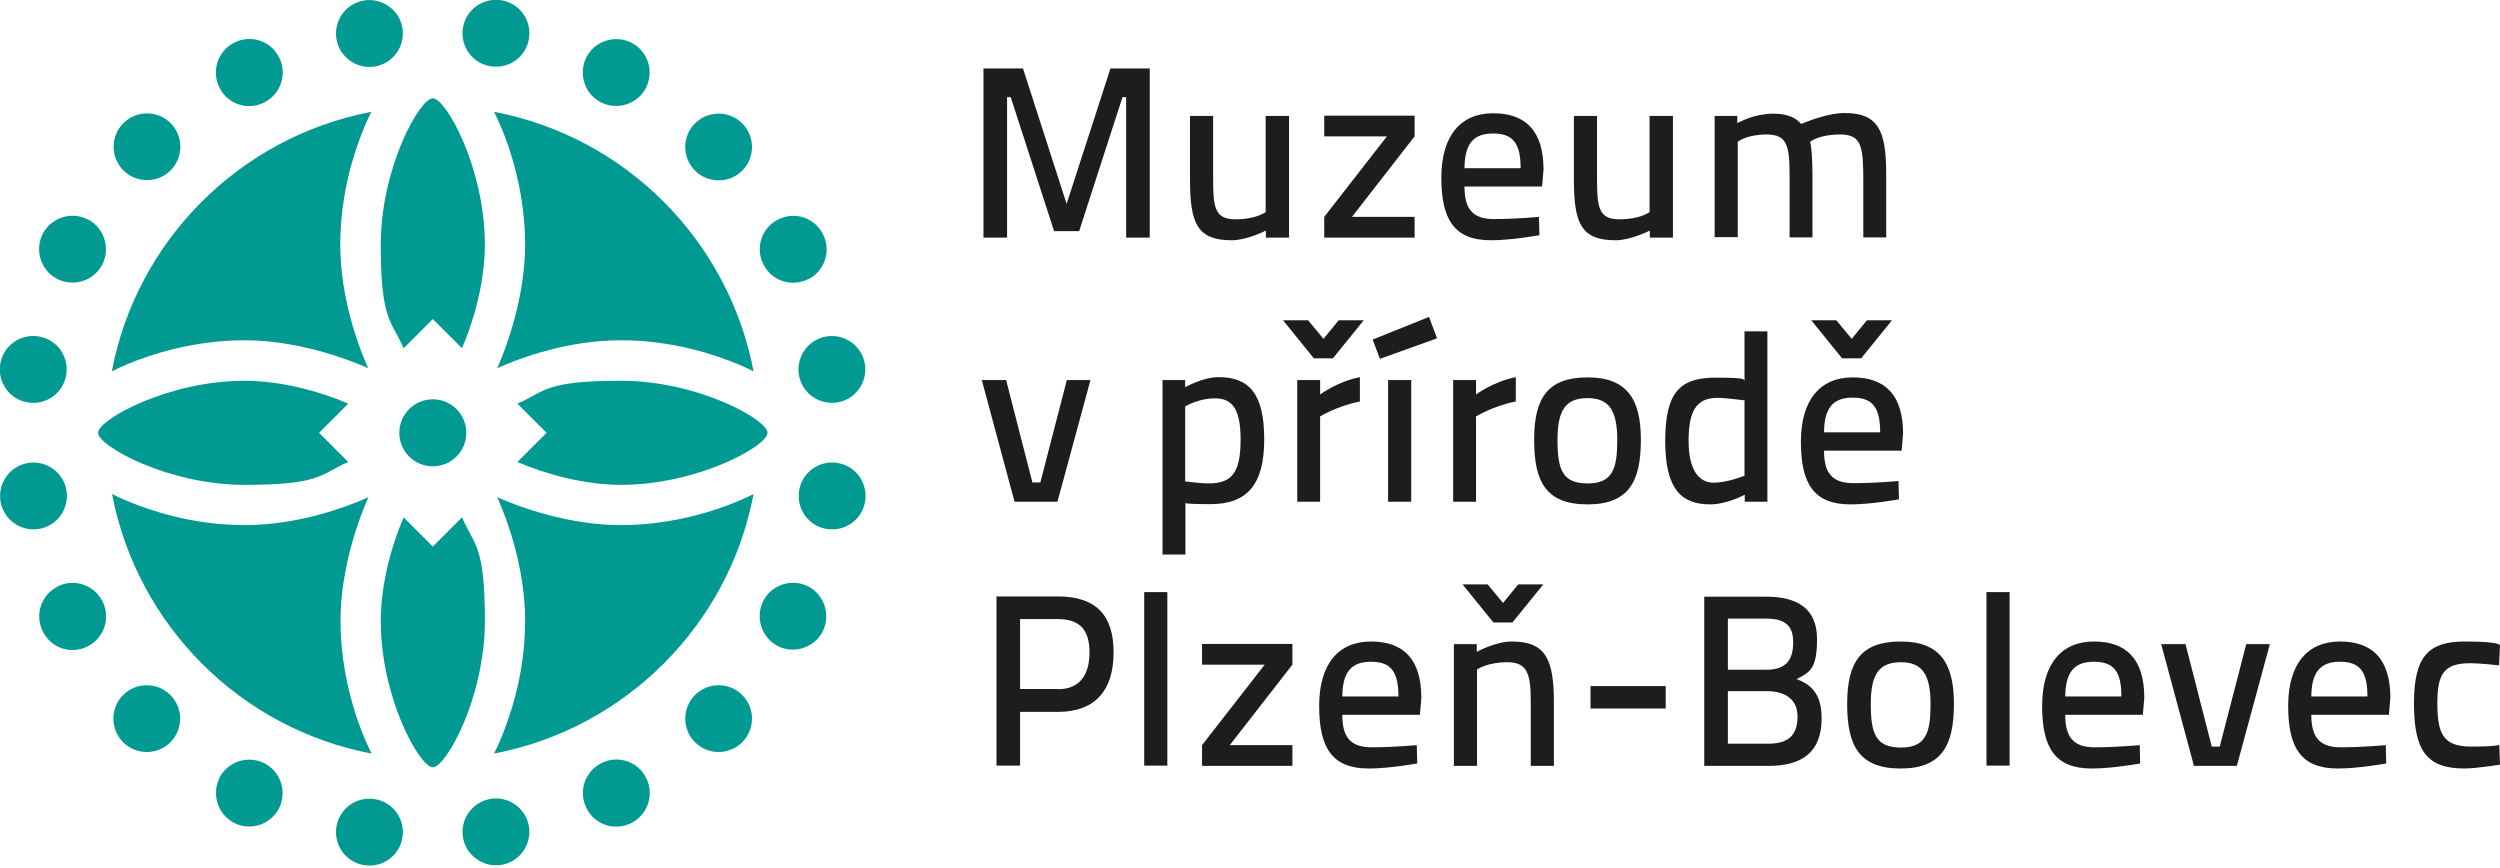
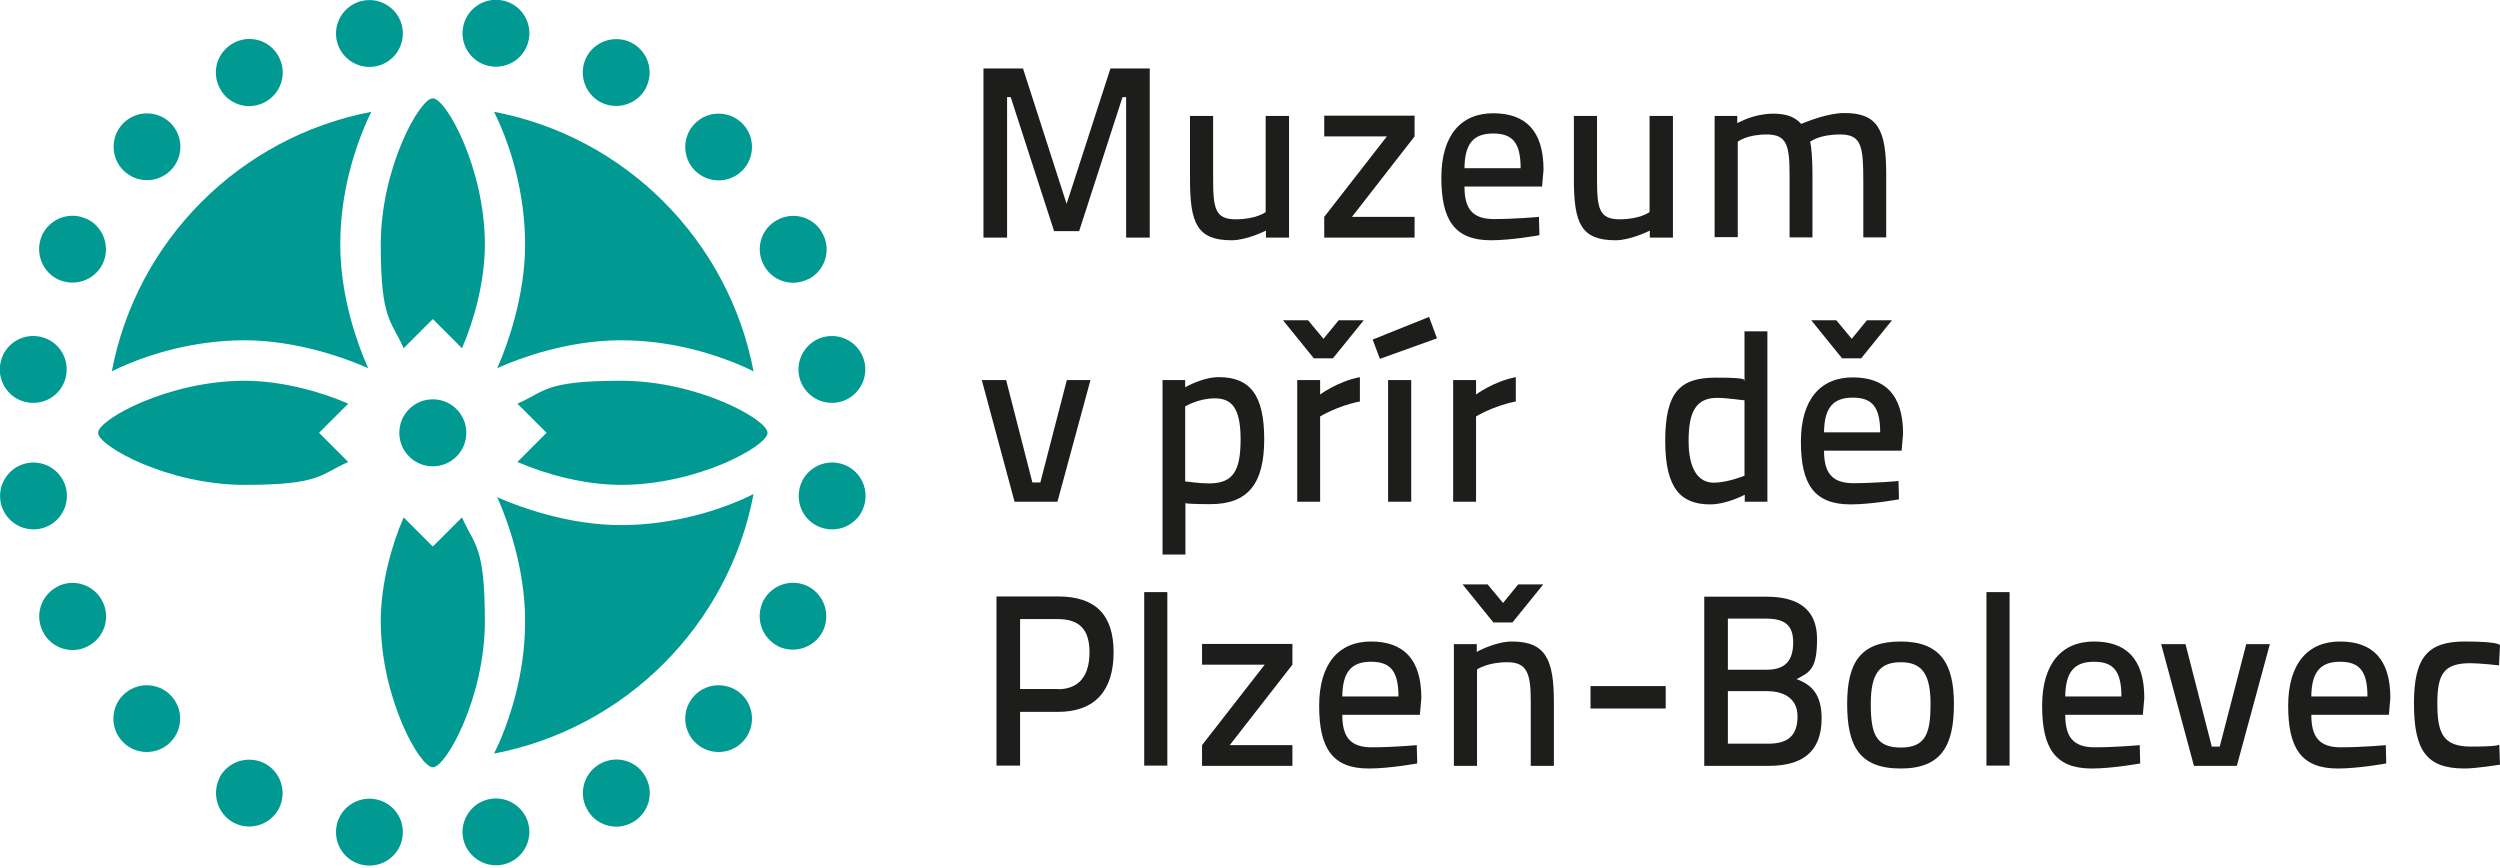
<svg xmlns="http://www.w3.org/2000/svg" id="Vrstva_2" version="1.1" viewBox="0 0 1037.4 360.1">
  <defs>
    <style>
      .st0 {
        fill: #009a93;
      }

      .st1 {
        fill: #1d1d1b;
      }
    </style>
  </defs>
  <g>
    <path class="st0" d="M193.5,179.6c0,7.7-6.2,13.9-13.9,13.9s-13.9-6.2-13.9-13.9,6.2-13.9,13.9-13.9,13.9,6.2,13.9,13.9" />
    <path class="st0" d="M219.5,16c-1.2,7.6-8.3,12.7-15.9,11.5s-12.7-8.3-11.5-15.9c1.2-7.6,8.3-12.7,15.9-11.5,7.6,1.2,12.7,8.3,11.5,15.9" />
    <path class="st0" d="M268.1,36.4c-3.5,6.8-11.8,9.5-18.7,6.1-6.8-3.5-9.5-11.8-6.1-18.7,3.5-6.8,11.8-9.5,18.7-6.1,6.8,3.5,9.5,11.8,6.1,18.6" />
    <path class="st0" d="M308,70.8c-5.4,5.4-14.2,5.4-19.6,0s-5.4-14.2,0-19.6c5.4-5.4,14.2-5.4,19.6,0s5.4,14.2,0,19.6" />
    <path class="st0" d="M335.4,115.8c-6.8,3.5-15.2.8-18.6-6.1-3.5-6.8-.8-15.2,6.1-18.6,6.8-3.5,15.2-.8,18.6,6.1,3.5,6.8.8,15.2-6.1,18.7" />
    <path class="st0" d="M347.4,167c-7.6,1.2-14.7-4-15.9-11.5-1.2-7.6,4-14.7,11.5-15.9,7.6-1.2,14.7,4,15.9,11.5,1.2,7.6-4,14.7-11.5,15.9" />
    <path class="st0" d="M343.1,219.5c-7.6-1.2-12.7-8.3-11.5-15.9,1.2-7.6,8.3-12.7,15.9-11.5s12.7,8.3,11.5,15.9c-1.2,7.6-8.3,12.7-15.9,11.5" />
    <path class="st0" d="M322.8,268.1c-6.8-3.5-9.5-11.8-6.1-18.7,3.5-6.8,11.8-9.5,18.6-6.1,6.8,3.5,9.5,11.8,6.1,18.7-3.5,6.8-11.8,9.5-18.7,6.1" />
    <path class="st0" d="M288.4,308c-5.4-5.4-5.4-14.2,0-19.6s14.2-5.4,19.6,0,5.4,14.2,0,19.6-14.2,5.4-19.6,0" />
    <path class="st0" d="M243.4,335.4c-3.5-6.8-.8-15.2,6.1-18.7,6.8-3.5,15.2-.8,18.6,6.1,3.5,6.8.8,15.2-6.1,18.7-6.8,3.5-15.2.8-18.6-6.1" />
    <path class="st0" d="M192.1,347.4c-1.2-7.6,4-14.7,11.5-15.9,7.6-1.2,14.7,4,15.9,11.5,1.2,7.6-4,14.7-11.5,15.9s-14.7-4-15.9-11.5" />
    <path class="st0" d="M139.6,343.1c1.2-7.6,8.3-12.7,15.9-11.5,7.6,1.2,12.7,8.3,11.5,15.9s-8.3,12.7-15.9,11.5c-7.6-1.2-12.7-8.3-11.5-15.9" />
    <path class="st0" d="M91,322.8c3.5-6.8,11.8-9.5,18.7-6.1,6.8,3.5,9.5,11.8,6.1,18.7-3.5,6.8-11.8,9.5-18.6,6.1-6.8-3.5-9.5-11.8-6.1-18.7" />
    <path class="st0" d="M51.1,288.4c5.4-5.4,14.2-5.4,19.6,0s5.4,14.2,0,19.6-14.2,5.4-19.6,0c-5.4-5.4-5.4-14.2,0-19.6" />
    <path class="st0" d="M23.8,243.4c6.8-3.5,15.2-.8,18.7,6.1,3.5,6.8.8,15.2-6.1,18.7-6.8,3.5-15.2.8-18.6-6.1-3.5-6.8-.8-15.2,6.1-18.7" />
    <path class="st0" d="M11.7,192.1c7.6-1.2,14.7,4,15.9,11.5,1.2,7.6-4,14.7-11.5,15.9-7.6,1.2-14.7-4-15.9-11.5-1.2-7.6,4-14.7,11.5-15.9" />
    <path class="st0" d="M16,139.6c7.6,1.2,12.7,8.3,11.5,15.9-1.2,7.6-8.3,12.7-15.9,11.5-7.6-1.2-12.7-8.3-11.5-15.9,1.2-7.6,8.3-12.7,15.9-11.5" />
    <path class="st0" d="M36.4,91c6.8,3.5,9.5,11.8,6.1,18.7-3.5,6.8-11.8,9.5-18.7,6.1-6.8-3.5-9.5-11.8-6.1-18.7,3.5-6.8,11.8-9.5,18.6-6.1" />
    <path class="st0" d="M70.8,51.1c5.4,5.4,5.4,14.2,0,19.6s-14.2,5.4-19.6,0c-5.4-5.4-5.4-14.2,0-19.6,5.4-5.4,14.2-5.4,19.6,0" />
    <path class="st0" d="M115.8,23.8c3.5,6.8.8,15.2-6.1,18.7-6.8,3.5-15.2.8-18.6-6.1-3.5-6.8-.8-15.2,6.1-18.7,6.8-3.5,15.2-.8,18.6,6.1" />
    <path class="st0" d="M167,11.7c1.2,7.6-4,14.7-11.5,15.9-7.6,1.2-14.7-4-15.9-11.5-1.2-7.6,4-14.7,11.5-15.9,7.6-1.2,14.7,4,15.9,11.5" />
    <path class="st0" d="M179.6,226.8l-12.1-12.1c-5.1,11.7-9.5,27.9-9.5,43,0,31.7,16.1,60.7,21.6,60.7s21.6-29,21.6-60.7-4.4-31.3-9.5-43l-12.1,12.1h0Z" />
    <path class="st0" d="M226.8,179.6l-12.1,12.1c11.7,5.1,27.9,9.5,43,9.5,31.7,0,60.8-16.1,60.8-21.6s-29-21.6-60.8-21.6-31.3,4.4-43,9.5l12.1,12.1h0Z" />
    <path class="st0" d="M179.6,132.4l12.1,12.1c5.1-11.7,9.5-27.9,9.5-43,0-31.7-16.1-60.7-21.6-60.7s-21.6,29-21.6,60.7,4.4,31.3,9.5,43l12.1-12.1h0Z" />
    <path class="st0" d="M132.4,179.6l12.1-12.1c-11.7-5.1-27.9-9.5-43-9.5-31.7,0-60.8,16.1-60.8,21.6s29,21.6,60.8,21.6,31.3-4.4,43-9.5l-12.1-12.1h0Z" />
    <path class="st0" d="M207.9,52.7c3.8,8.9,10,27.1,10,48.8s-7.6,42.1-10.9,49.7l-.7,1.6,1.6-.7c7.5-3.3,27.5-10.9,49.7-10.9s39.8,6.3,48.8,10c2.3,1,4.4,1.9,6.3,2.9-10.4-54.5-53.3-97.4-107.7-107.7,1,1.9,1.9,4,2.9,6.3" />
    <path class="st0" d="M52.7,151.2c8.9-3.8,27.1-10,48.8-10s42.1,7.6,49.7,10.9l1.6.7-.7-1.6c-3.3-7.5-10.9-27.5-10.9-49.7s6.3-39.8,10-48.8c1-2.3,1.9-4.4,2.9-6.3-54.5,10.4-97.4,53.3-107.7,107.7,1.9-1,4-1.9,6.3-2.9" />
-     <path class="st0" d="M151.3,306.4c-3.8-8.9-10-27.2-10-48.8s7.6-42.2,10.9-49.7l.7-1.6-1.6.7c-7.5,3.3-27.5,10.9-49.7,10.9s-39.8-6.3-48.8-10c-2.3-1-4.4-1.9-6.3-2.9,10.4,54.5,53.3,97.4,107.7,107.7-1-1.9-1.9-4-2.9-6.3" />
    <path class="st0" d="M306.4,207.9c-8.9,3.8-27.1,10-48.8,10s-42.1-7.6-49.7-10.9l-1.6-.7.7,1.6c3.3,7.5,10.9,27.5,10.9,49.7s-6.3,39.8-10,48.8c-1,2.3-1.9,4.4-2.9,6.3,54.5-10.4,97.4-53.3,107.7-107.7-1.9,1-4,1.9-6.3,2.9" />
  </g>
  <g>
    <path class="st1" d="M408,28.4h16.5l18.1,56.2,18.2-56.2h16.3v70.2h-9.8v-58.3h-1.5l-18,55.6h-10.4l-18-55.6h-1.5v58.3h-9.8V28.4h0Z" />
    <path class="st1" d="M534.9,48.1v50.5h-9.6v-2.9s-7.9,4-14.2,4c-14.4,0-17.3-7.1-17.3-25.3v-26.3h9.6v26.2c0,12.3.9,16.7,9.4,16.7s12.4-3,12.4-3v-39.9h9.7Z" />
    <path class="st1" d="M549.5,48h37.5v8.6l-26,33.4h26v8.6h-37.5v-8.6l26-33.4h-26v-8.6h0Z" />
    <path class="st1" d="M638.6,90l.2,7.6s-11.5,2.1-20.1,2.1c-15.2,0-20.6-8.5-20.6-26s8.1-26.7,21.5-26.7,20.9,7.2,20.9,23.4l-.6,7h-32.2c0,9.1,3.2,13.5,12.2,13.5s18.6-.9,18.6-.9h0ZM631,69.8c0-10.5-3.3-14.4-11.4-14.4s-11.8,4.1-11.9,14.4h23.4,0Z" />
    <path class="st1" d="M694.2,48.1v50.5h-9.6v-2.9s-7.9,4-14.2,4c-14.4,0-17.3-7.1-17.3-25.3v-26.3h9.6v26.2c0,12.3.9,16.7,9.4,16.7s12.4-3,12.4-3v-39.9h9.7Z" />
    <path class="st1" d="M711.5,98.6v-50.5h9.4v3s5.2-2.9,10.8-3.6c1.9-.3,3.8-.4,5.4-.3,4.8.2,8,1.6,10.3,4.2,3.6-1.4,11.4-4.5,18-4.5,13.8,0,17.3,7,17.3,25.2v26.4h-9.5v-23c0-14.5-.6-19.7-9.5-19.7s-12.4,2.9-12.6,3.1c.6,1.5,1,7.9,1,13.4v26.2h-9.5v-26c0-12.3-1.2-16.7-9.5-16.7s-12,3-12,3v39.6h-9.5v.2Z" />
    <path class="st1" d="M417.5,157.7l10.9,42.5h3.3l11-42.5h9.8l-13.7,50.5h-17.8l-13.6-50.5h10.1Z" />
    <path class="st1" d="M482.3,157.7h9.5v3s7.2-4.2,13.9-4.2c12.9,0,18.9,7.2,18.9,25.8s-6.9,26.9-22.3,26.9-9.5-.9-10.4-1.1v22h-9.5v-72.5h0ZM491.8,168.6v31.2c.9,0,5.9.8,9.8.8,10,0,13.2-5,13.2-18.3s-3.9-17-10.7-17-12.2,3.3-12.2,3.3h-.1Z" />
    <path class="st1" d="M532.4,132.9h10.4l6.4,7.7,6.3-7.7h10.4l-12.8,15.8h-7.9l-12.8-15.8h0ZM538.3,157.7h9.5v6s7.2-5.4,16.5-7.2v10.1c-9.3,1.8-16.5,6.2-16.5,6.2v35.4h-9.5v-50.5h0Z" />
    <path class="st1" d="M593,131.5l3.3,8.9-23.7,8.5-3-8,23.4-9.4h0ZM576,157.7h9.6v50.5h-9.6v-50.5Z" />
    <path class="st1" d="M603,157.7h9.5v6s7.2-5.4,16.5-7.2v10.1c-9.3,1.8-16.5,6.2-16.5,6.2v35.4h-9.5v-50.5h0Z" />
-     <path class="st1" d="M680.9,182.5c0,17-4.8,26.8-22.1,26.8s-22.2-9.4-22.2-26.8,5.7-25.9,22.2-25.9,22.1,9.2,22.1,25.9ZM671.1,182.5c0-12-3.3-17.3-12.3-17.3s-12.5,4.8-12.5,17.3,2.1,18.1,12.5,18.1,12.3-6.1,12.3-18.1Z" />
    <path class="st1" d="M733.5,208.2h-9.5v-2.9s-7.5,4-14.3,4c-11.7,0-18.7-5.9-18.7-26.3s6.2-26.3,21-26.3,10.9,1.1,11.9,1.2v-20.4h9.5v70.8h0ZM723.9,197.4v-31.3c-1.1,0-7.1-1-11.3-1-8.8,0-11.9,5.7-11.9,17.8s4.2,17.3,10.3,17.4c5.9,0,12.9-2.9,12.9-2.9Z" />
    <path class="st1" d="M787.8,199.6l.2,7.6s-11.5,2.1-20.1,2.1c-15.2,0-20.6-8.5-20.6-26s8.1-26.7,21.5-26.7,20.9,7.2,20.9,23.4l-.6,7h-32.2c0,9.1,3.2,13.5,12.2,13.5s18.6-.9,18.6-.9h0ZM751.6,132.9h10.4l6.4,7.7,6.3-7.7h10.4l-12.8,15.8h-7.9l-12.8-15.8h0ZM780.2,179.4c0-10.5-3.3-14.4-11.4-14.4s-11.8,4.2-11.9,14.4h23.4,0Z" />
    <path class="st1" d="M423.3,295.4v22.3h-9.8v-70.2h25.5c15.6,0,23.1,7.6,23.1,23.2s-7.5,24.7-23.1,24.7h-15.7ZM439,286c9,0,13.1-5.9,13.1-15.3s-4.1-13.8-13.1-13.8h-15.7v29h15.7Z" />
    <path class="st1" d="M474.8,245.7h9.6v72h-9.6v-72h0Z" />
    <path class="st1" d="M498.8,267.2h37.5v8.6l-26,33.4h26v8.6h-37.5v-8.6l26-33.4h-26v-8.6Z" />
    <path class="st1" d="M587.9,309.2l.2,7.6s-11.5,2.1-20.1,2.1c-15.2,0-20.6-8.5-20.6-26s8.1-26.7,21.5-26.7,20.9,7.2,20.9,23.4l-.6,7h-32.2c0,9.1,3.2,13.5,12.2,13.5s18.6-.9,18.6-.9h0ZM580.3,289c0-10.5-3.3-14.4-11.4-14.4s-11.8,4.2-11.9,14.4h23.4,0Z" />
    <path class="st1" d="M603.3,317.8v-50.5h9.5v3.2s7.7-4.3,14.6-4.3c14.1,0,17.4,7.6,17.4,25.2v26.4h-9.6v-26.6c0-11.4-1.3-16.4-9.7-16.4s-12.6,3-12.6,3v40h-9.6ZM606.9,242.5h10.4l6.4,7.7,6.3-7.7h10.4l-12.8,15.8h-7.9l-12.8-15.8h0Z" />
    <path class="st1" d="M660,284.7h31.2v9.3h-31.2v-9.3Z" />
    <path class="st1" d="M733,247.6c13.1,0,21,5.2,21,17.5s-2.8,13.8-8.5,16.7c6.3,2.3,10.4,6.4,10.4,16.3,0,14.4-8.6,19.7-21.9,19.7h-26.8v-70.2h25.8ZM717,256.7v21.2h16.2c7.7,0,10.9-3.9,10.9-11.3s-3.7-9.9-11.4-9.9h-15.7ZM717,286.8v21.8h16.7c7.6,0,12.2-2.8,12.2-11.3s-7.2-10.5-12.5-10.5h-16.4,0Z" />
    <path class="st1" d="M810.8,292.1c0,17-4.9,26.8-22.1,26.8s-22.2-9.4-22.2-26.8,5.7-25.9,22.2-25.9,22.1,9.2,22.1,25.9ZM801.1,292.1c0-12-3.3-17.3-12.3-17.3s-12.5,4.9-12.5,17.3,2.1,18.1,12.5,18.1,12.3-6.1,12.3-18.1Z" />
    <path class="st1" d="M824.3,245.7h9.6v72h-9.6v-72h0Z" />
    <path class="st1" d="M887.9,309.2l.2,7.6s-11.5,2.1-20.1,2.1c-15.2,0-20.6-8.5-20.6-26s8.1-26.7,21.5-26.7,20.9,7.2,20.9,23.4l-.6,7h-32.2c0,9.1,3.2,13.5,12.2,13.5s18.6-.9,18.6-.9h0ZM880.3,289c0-10.5-3.3-14.4-11.4-14.4s-11.8,4.2-11.9,14.4h23.4,0Z" />
    <path class="st1" d="M906.9,267.3l10.9,42.5h3.3l11-42.5h9.8l-13.7,50.5h-17.8l-13.6-50.5h10.1Z" />
    <path class="st1" d="M990,309.2l.2,7.6s-11.5,2.1-20.1,2.1c-15.2,0-20.6-8.5-20.6-26s8.1-26.7,21.5-26.7,20.9,7.2,20.9,23.4l-.6,7h-32.2c0,9.1,3.2,13.5,12.2,13.5s18.6-.9,18.6-.9h0ZM982.4,289c0-10.5-3.3-14.4-11.4-14.4s-11.8,4.2-11.9,14.4h23.4,0Z" />
    <path class="st1" d="M1037.4,267.8l-.4,8.3s-8-.9-11.8-.9c-11,0-13.8,4.3-13.8,16.6s2.2,18,13.9,18,11.8-.8,11.8-.8l.3,8.3s-9.8,1.6-14.8,1.6c-15.8,0-20.9-7.6-20.9-27.1s6.1-25.6,21.1-25.6,14.6,1.6,14.6,1.6h0Z" />
  </g>
</svg>